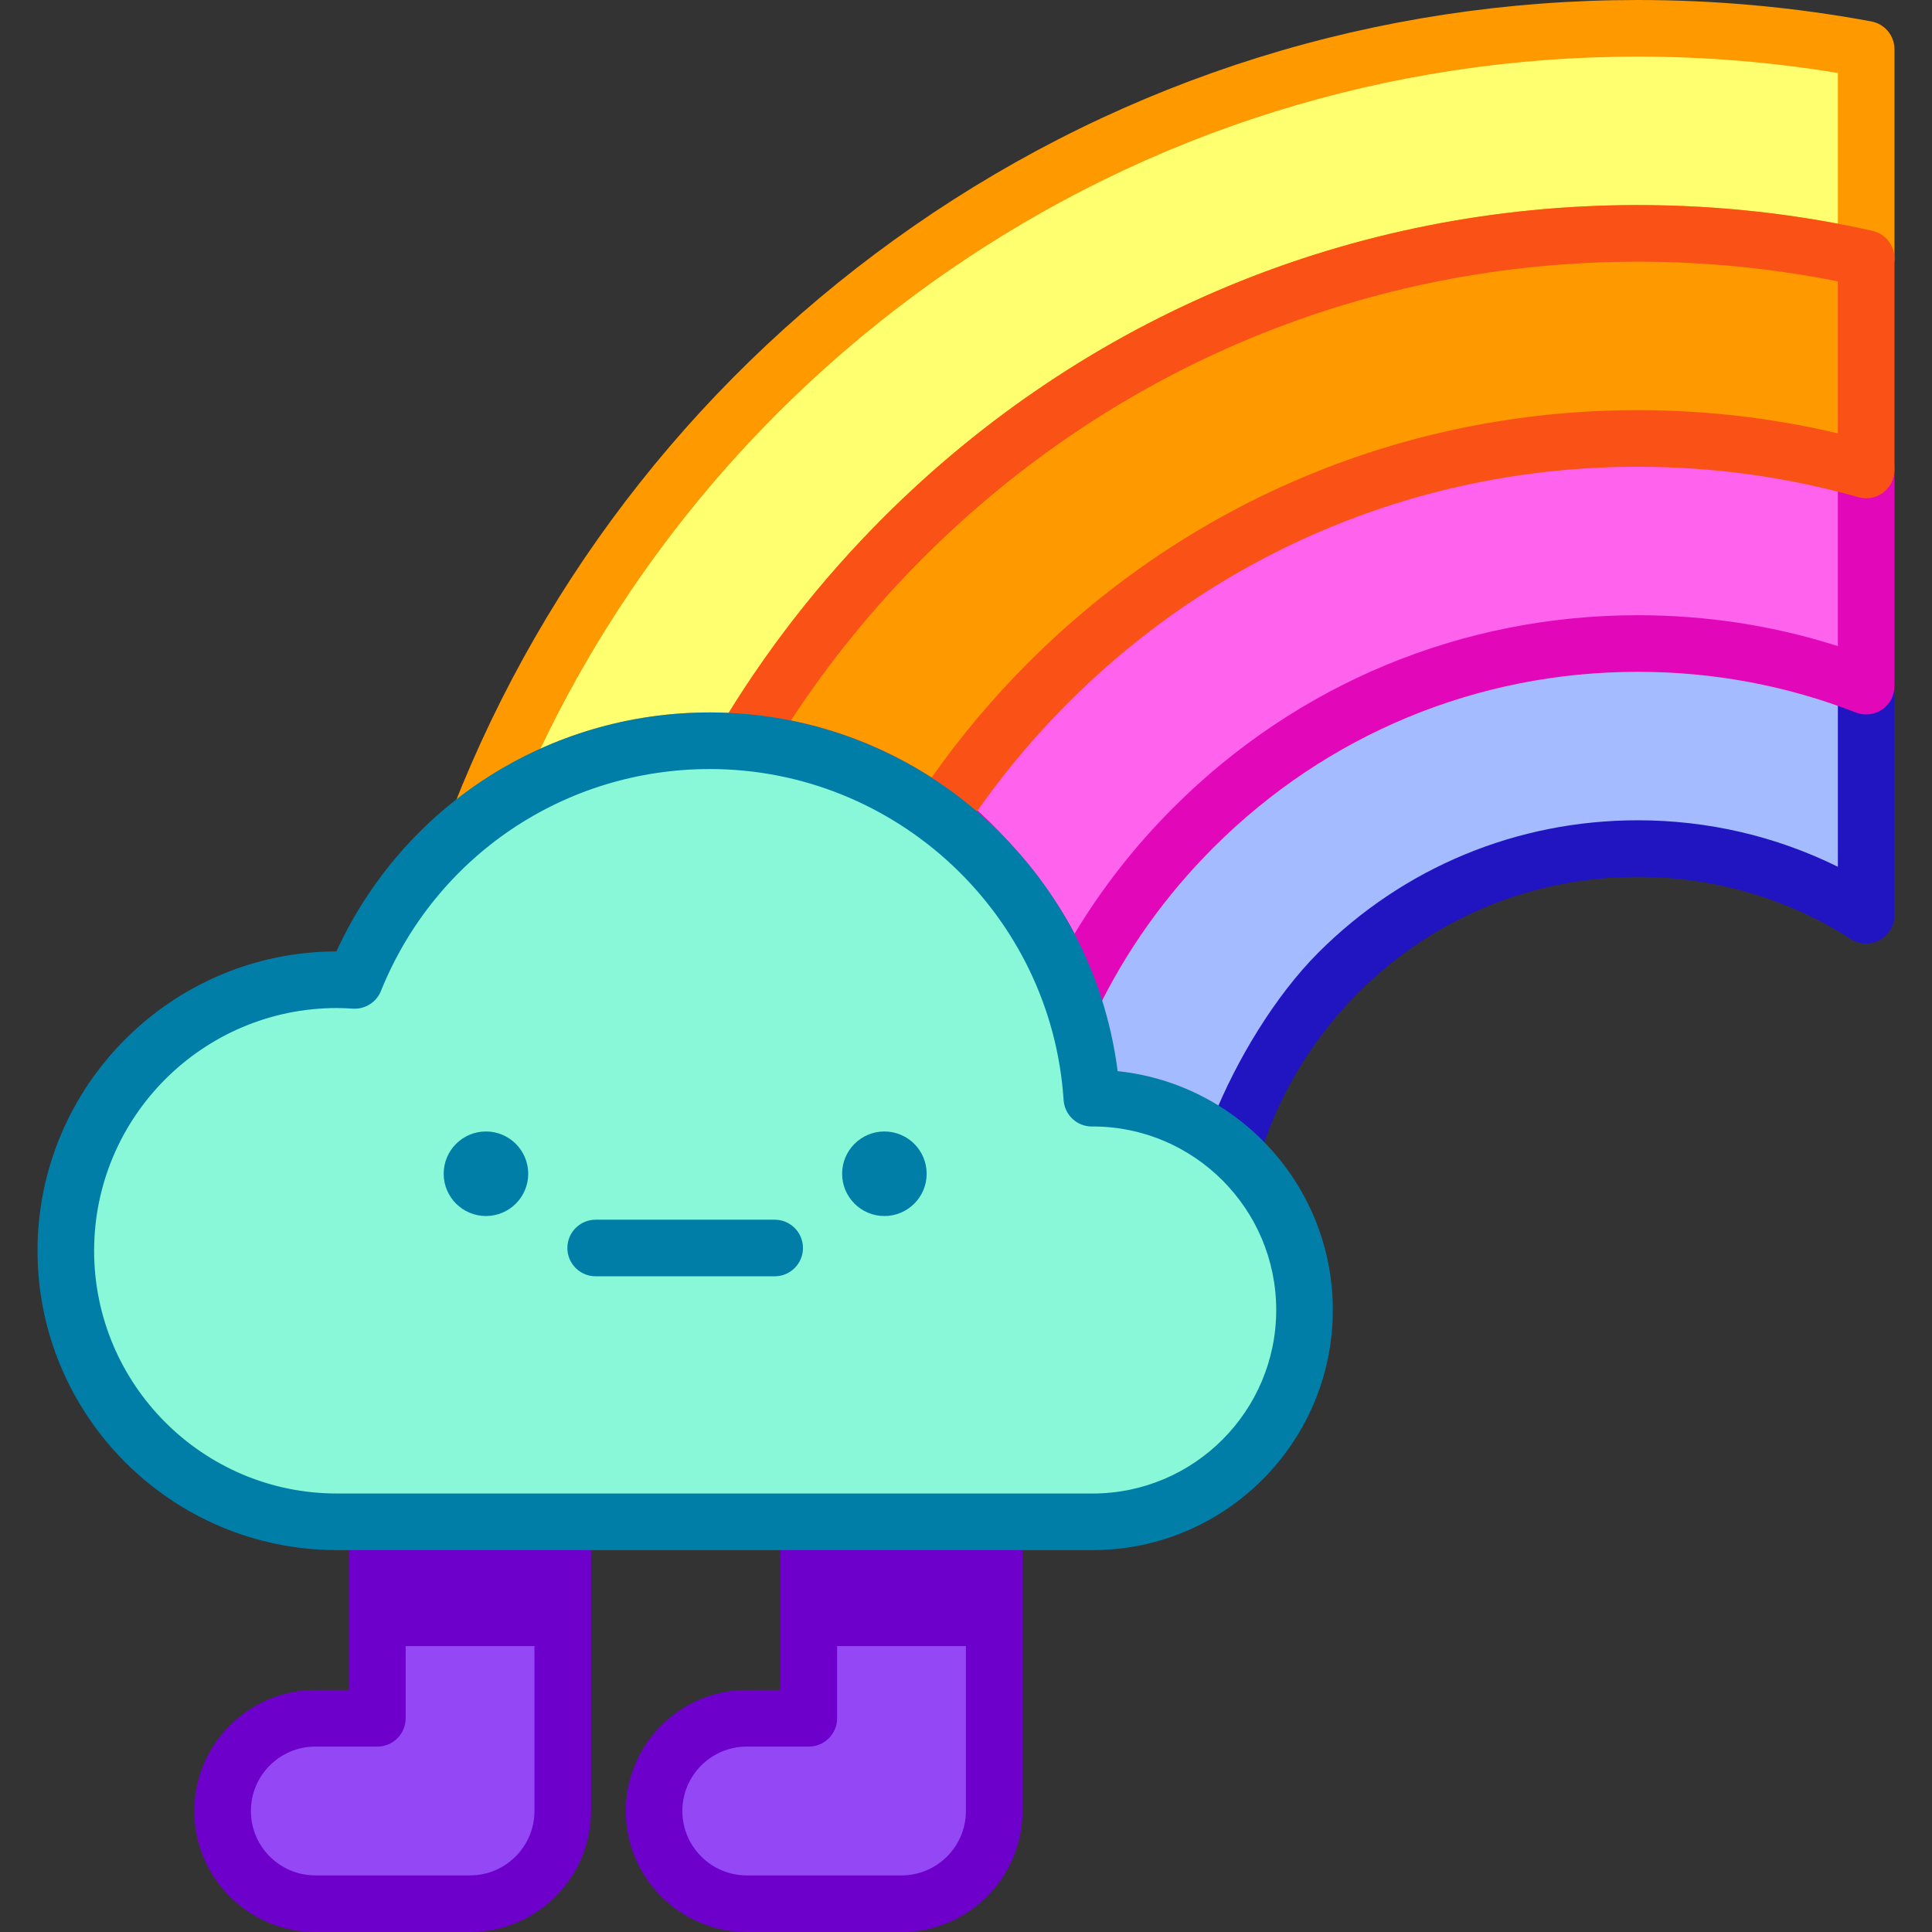
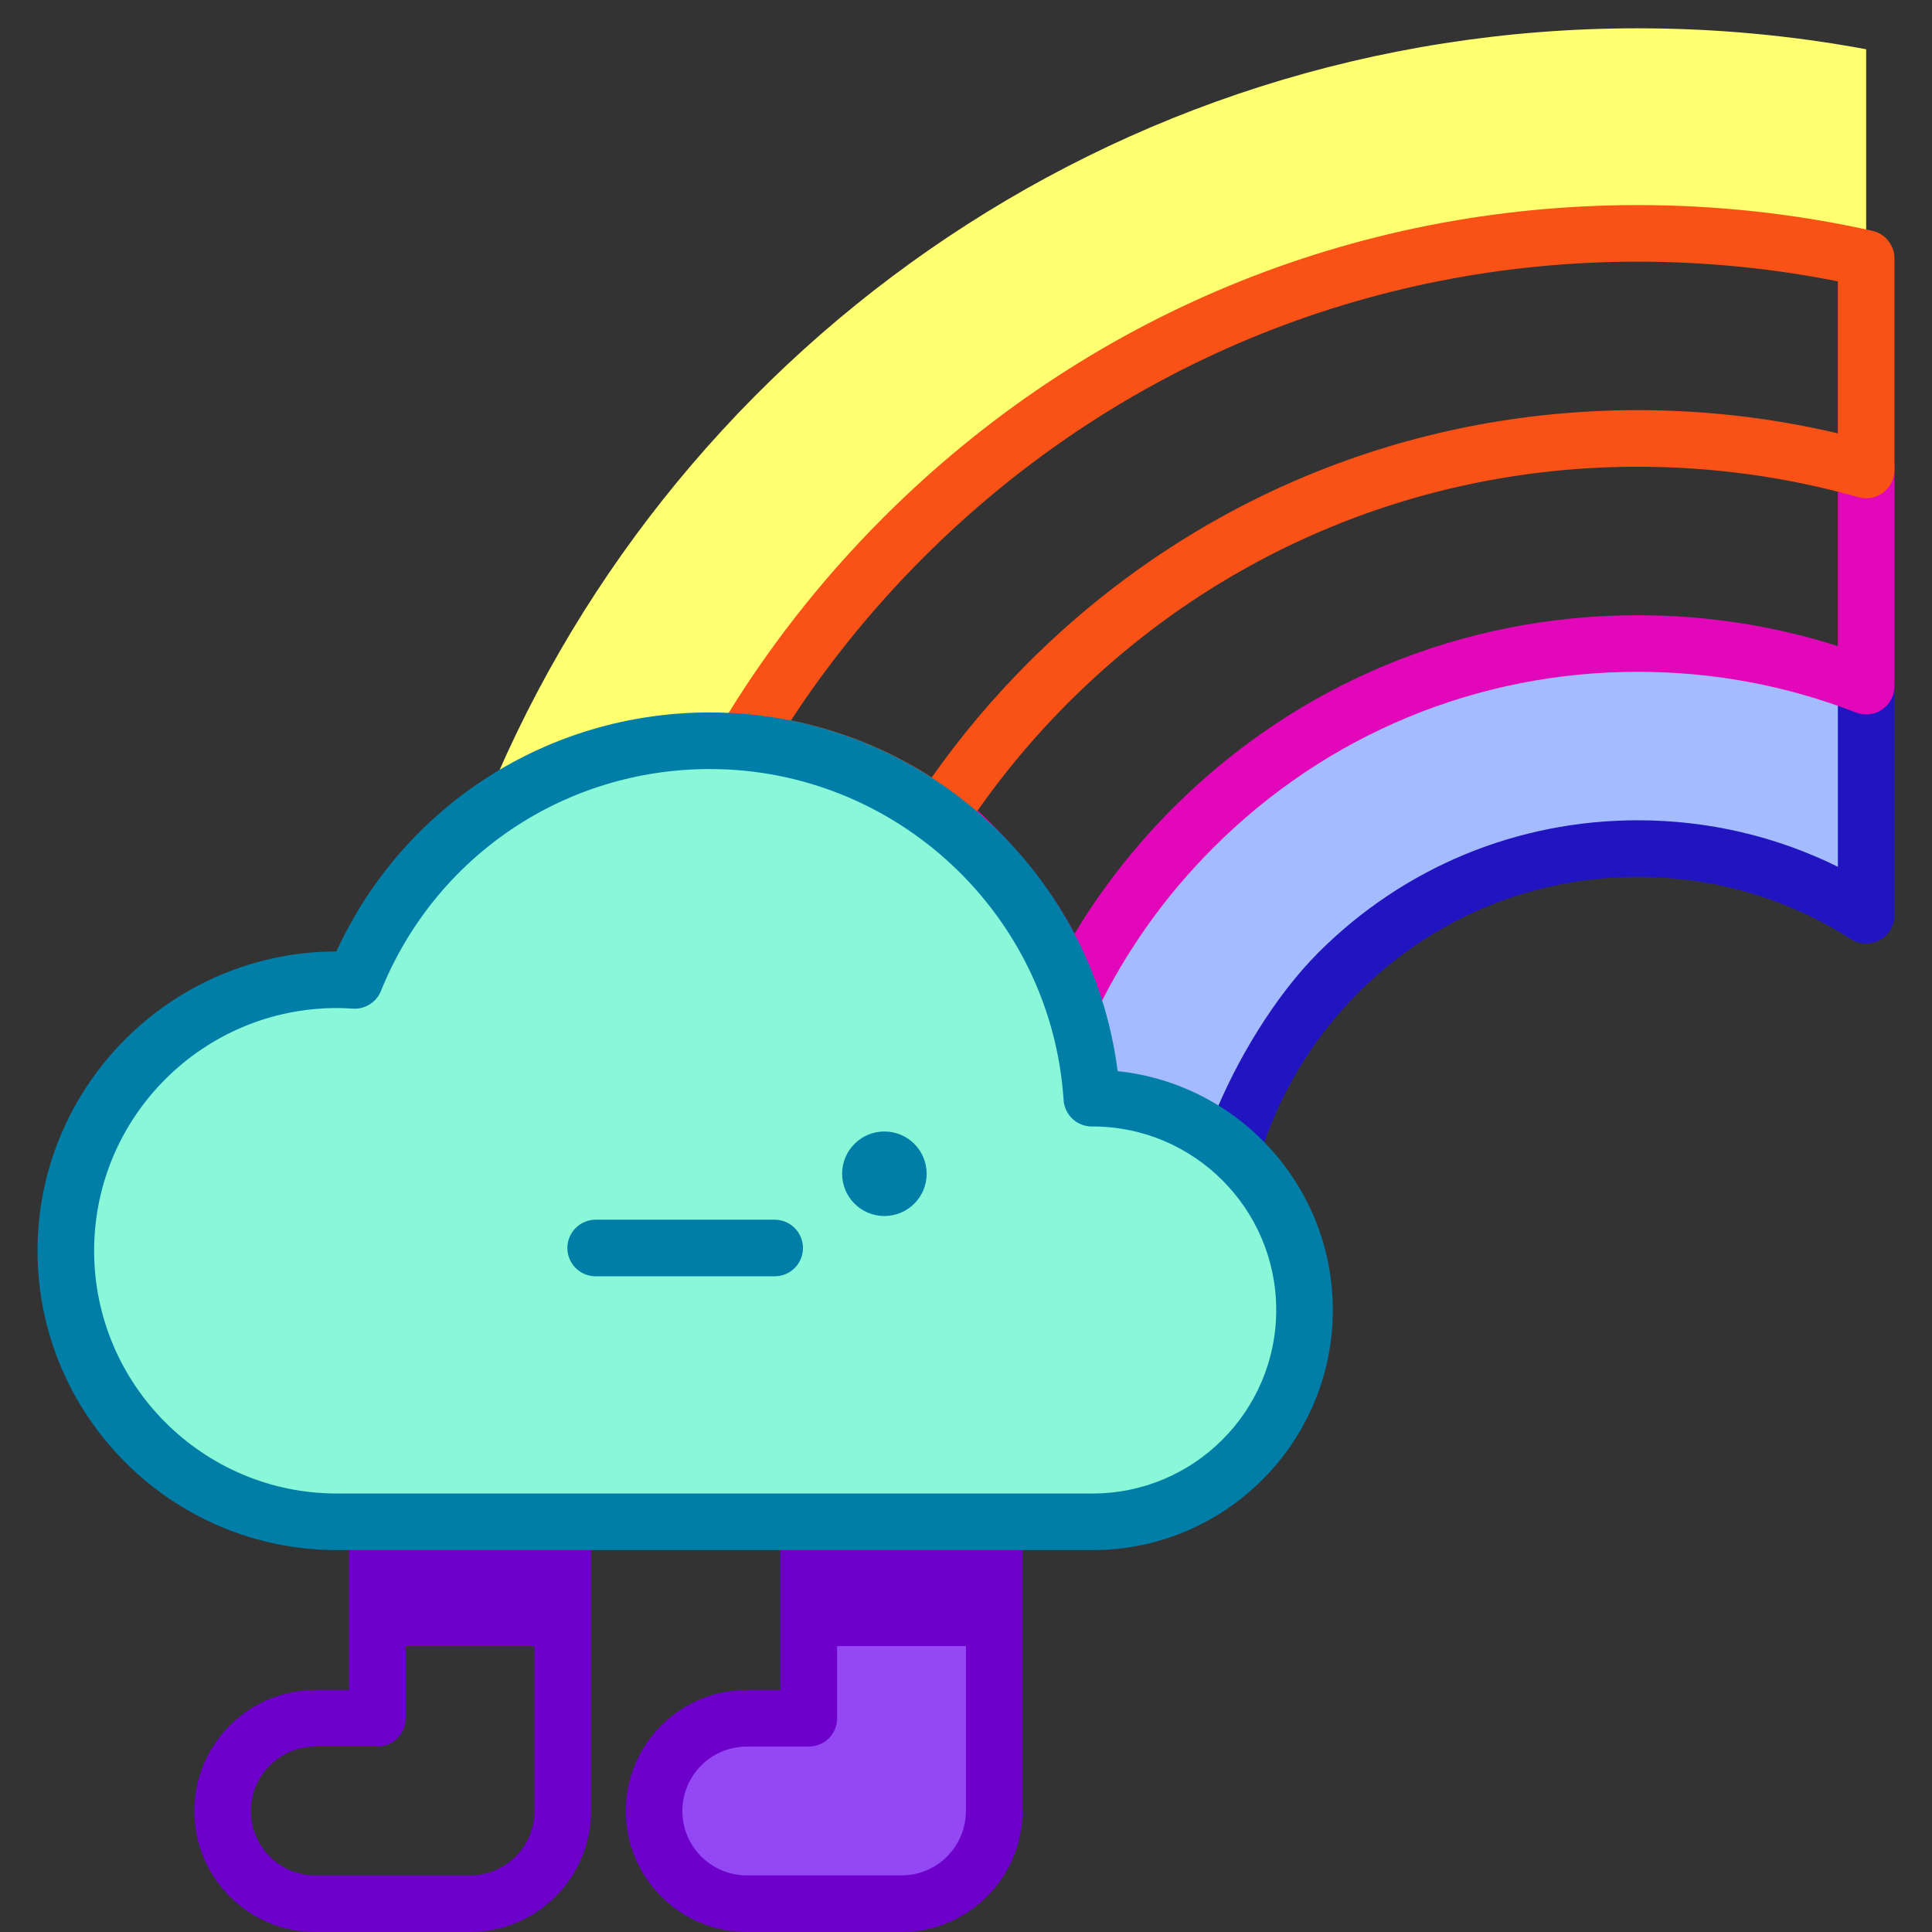
<svg xmlns="http://www.w3.org/2000/svg" id="Capa_1" enable-background="new 0 0 512 512" height="512" viewBox="0 0 512 512" width="512">
  <rect x="0" y="0" width="512" height="512" fill="#333333" stroke="none" />
  <g>
    <g>
-       <path d="m434.034 116.192c-59.01 0-114.492 22.983-156.21 64.701-10.978 10.978-20.645 22.916-28.951 35.612 16.064 12.033 28.441 28.718 35.135 48.058 8.025-16.559 18.848-31.837 32.243-45.232 31.461-31.461 73.288-48.793 117.782-48.793 21.037 0 41.481 3.873 60.522 11.294v-57.28c-19.436-5.515-39.761-8.36-60.521-8.36z" fill="#ff63ed" />
-     </g>
+       </g>
    <g>
      <path d="m434.034 170.538c-44.494 0-86.321 17.331-117.782 48.793-13.395 13.395-24.218 28.673-32.243 45.232 2.901 8.38 4.737 17.256 5.341 26.47.076 0 .151-.006.228-.006 14.134 0 27.037 5.235 36.906 13.857 5.255-17.619 14.832-33.762 28.196-47.127 21.195-21.205 49.376-32.874 79.355-32.874 21.788 0 42.627 6.166 60.522 17.677v-60.729c-19.042-7.42-39.486-11.293-60.523-11.293z" fill="#a4bcff" />
    </g>
    <g>
      <g>
        <path d="m326.484 312.384c-1.792 0-3.551-.643-4.936-1.852-8.837-7.72-20.152-11.981-31.873-12.005-.112.004-.219.006-.326.006-3.952 0-7.226-3.066-7.484-7.01-.548-8.366-2.211-16.612-4.944-24.507-.649-1.877-.527.773.339-1.015 8.472-17.481 19.807-33.383 33.688-47.265 32.881-32.881 76.594-50.989 123.086-50.989 21.866 0 43.145 3.972 63.245 11.806 2.88 1.123 4.776-.812 4.776 2.28v60.729c0 2.744-1.498 5.269-3.907 6.583-2.408 1.313-5.343 1.209-7.65-.276-16.765-10.785-36.29-16.485-56.464-16.485-27.979 0-54.277 10.895-74.051 30.677-12.306 12.305-21.404 27.509-26.313 43.968-.729 2.446-2.652 4.353-5.104 5.062-.685.197-1.386.293-2.082.293zm-31.498-25.083c9.421.985 18.486 4.063 26.543 8.987 5.988-15.022 16.282-32.27 27.846-43.834 22.606-22.616 52.672-35.071 84.659-35.071 18.565 0 36.658 4.229 53.021 12.322v-50.587c-16.941-5.98-39.185-5.514-57.455-5.514-42.485 0-82.432 16.548-112.479 46.596-11.979 11.978-21.879 25.593-29.46 40.506 1.914 6.107 6.514 20.239 7.325 26.595z" fill="#2115c2" />
      </g>
    </g>
    <g>
      <g>
        <path d="m284.011 272.063c-.147 0-.296-.004-.444-.013-3.029-.179-5.652-2.166-6.646-5.034-6.154-17.78-17.407-33.171-32.543-44.508-3.167-2.373-2.055-4.906.111-8.217 8.645-13.213 18.712-25.597 29.923-36.809 43.14-43.14 100.5-66.898 161.514-66.898 21.3 0 42.351 2.908 62.568 8.644 3.227.916 3.561 1.97 3.561 5.324v57.28c0 2.477-1.223 4.794-3.268 6.192-2.044 1.397-4.646 1.695-6.956.796-18.357-7.155-37.803-10.782-57.798-10.782-42.485 0-82.432 16.548-112.479 46.596-12.696 12.695-23.058 27.23-30.798 43.2-1.257 2.596-3.886 4.229-6.745 4.229zm-27.702-59.736c10.664 9.119 22.049 22.761 28.469 35.099 7.289-12.092 16.054-23.283 26.171-33.399 32.88-32.881 76.593-50.989 123.085-50.989 18.194 0 35.98 2.75 53.021 8.187v-43.691c-17.207-4.386-37.766-6.591-55.772-6.591-57.007 0-109.814 22.984-150.12 63.29-8.874 8.875-17.671 17.844-24.854 28.094z" fill="#e207b9" />
      </g>
    </g>
    <g>
      <path d="m434.034 7.5c-139.542 0-258.828 86.717-306.919 209.199 16.979-12.799 38.1-20.396 61.001-20.396 3.046 0 6.058.141 9.035.404 11.623-19.531 25.754-37.75 42.245-54.241 51.984-51.984 121.112-80.62 194.637-80.62 20.612 0 40.888 2.253 60.522 6.64v-55.433c-19.623-3.646-39.85-5.553-60.521-5.553z" fill="#ffff6f" />
    </g>
    <g>
-       <path d="m434.034 61.846c-73.525 0-142.653 28.635-194.637 80.62-16.491 16.491-30.622 34.71-42.245 54.241 19.301 1.704 37.049 8.808 51.722 19.798 8.306-12.696 17.973-24.634 28.951-35.612 41.718-41.718 97.2-64.701 156.21-64.701 20.76 0 41.085 2.846 60.522 8.359v-56.065c-19.635-4.387-39.911-6.64-60.523-6.64z" fill="#f90" />
-     </g>
+       </g>
    <g>
      <g>
-         <path d="m127.115 224.199c-1.598 0-3.195-.509-4.536-1.527-2.673-2.03-3.672-5.589-2.445-8.714 24.485-62.359 66.627-115.594 121.87-153.95 56.542-39.258 122.945-60.008 192.03-60.008 20.787 0 41.61 1.911 61.892 5.679 3.553.661 6.13 3.76 6.13 7.374v55.433c0 2.276-1.034 4.43-2.811 5.853-1.775 1.423-4.104 1.963-6.325 1.466-19.182-4.286-38.994-6.459-58.886-6.459-71.522 0-138.763 27.851-189.334 78.423-15.894 15.894-29.723 33.65-41.103 52.773-1.473 2.476-4.239 3.892-7.104 3.636-2.819-.249-5.637-.375-8.376-.375-20.565 0-40.098 6.53-56.487 18.885-1.337 1.007-2.926 1.511-4.515 1.511zm306.919-209.199c-66.013 0-129.458 19.824-183.476 57.329-46.482 32.273-83.255 75.56-107.352 126.116 13.982-6.35 29.188-9.643 44.91-9.643 1.644 0 3.31.039 4.987.116 11.543-18.689 25.317-36.083 40.991-51.757 53.401-53.402 124.416-82.816 199.94-82.816 17.849 0 35.642 1.659 53.021 4.939v-39.934c-17.434-2.888-35.241-4.35-53.021-4.35z" fill="#f90" />
-       </g>
+         </g>
    </g>
    <g>
      <g>
        <path d="m248.874 224.005c-1.61 0-3.189-.519-4.497-1.497-13.963-10.459-30.521-16.798-47.885-18.33-2.569-.227-4.842-1.758-6.017-4.055-1.175-2.296-1.087-5.035.231-7.252 12.016-20.192 26.614-38.936 43.387-55.709 53.404-53.405 124.411-82.816 199.94-82.816 20.99 0 41.902 2.295 62.157 6.821 3.427.766 5.864 3.808 5.864 7.319v56.065c0 2.351-1.103 4.566-2.978 5.983-1.877 1.418-4.308 1.873-6.569 1.232-18.886-5.358-38.56-8.075-58.475-8.075-57.007 0-110.6 22.198-150.906 62.504-10.484 10.484-19.897 22.063-27.978 34.415-1.135 1.734-2.936 2.921-4.976 3.28-.43.077-.865.115-1.298.115zm-39.276-33.074c13.262 2.656 25.916 7.769 37.325 15.095 7.621-10.833 16.208-21.046 25.598-30.436 43.141-43.14 100.5-66.898 161.514-66.898 17.968 0 35.759 2.07 53.021 6.16v-40.288c-17.344-3.465-35.15-5.219-53.021-5.219-71.522 0-138.763 27.851-189.334 78.423-13.199 13.199-24.972 27.68-35.103 43.163z" fill="#f95116" />
      </g>
    </g>
    <path d="m289.577 403.293c31.002 0 56.133-25.132 56.133-56.133 0-31.002-25.132-56.133-56.133-56.133-.076 0-.151.005-.228.006-3.466-52.896-47.46-94.73-101.233-94.73-42.616 0-79.09 26.277-94.118 63.51-1.564-.102-3.137-.172-4.728-.172-39.669 0-71.826 32.158-71.826 71.826s32.158 71.826 71.826 71.826z" fill="#88f8d8" />
    <circle cx="234.373" cy="311.056" fill="#007ea8" r="11.202" />
    <g>
      <path d="m205.297 338.234h-47.439c-4.142 0-7.5-3.358-7.5-7.5s3.358-7.5 7.5-7.5h47.439c4.142 0 7.5 3.358 7.5 7.5s-3.358 7.5-7.5 7.5z" fill="#007ea8" />
    </g>
-     <circle cx="128.782" cy="311.056" fill="#007ea8" r="11.202" />
    <g>
      <path d="m263.477 403.401v76.531c0 13.568-11 24.568-24.568 24.568h-41.009c-13.568 0-24.568-11-24.568-24.568s11-24.568 24.568-24.568h16.442v-51.963z" fill="#9448f5" />
    </g>
    <g>
-       <path d="m149.136 403.401v76.531c0 13.568-11 24.568-24.568 24.568h-41.009c-13.568 0-24.568-11-24.568-24.568s11-24.568 24.568-24.568h16.441v-51.963z" fill="#9448f5" />
-     </g>
+       </g>
    <g>
      <g>
        <path d="m238.91 512h-41.01c-17.682 0-32.068-14.386-32.068-32.068s14.386-32.068 32.068-32.068h8.942v-44.463c0-4.142 3.358-5.499 7.5-5.499h49.136c4.143 0 7.5 1.357 7.5 5.499v76.531c0 17.682-14.386 32.068-32.068 32.068zm-41.01-49.136c-9.411 0-17.068 7.657-17.068 17.068s7.657 17.068 17.068 17.068h41.01c9.411 0 17.068-7.657 17.068-17.068v-69.031h-34.136v44.463c0 4.142-3.358 7.5-7.5 7.5z" fill="#6d00ca" />
      </g>
    </g>
    <g>
      <g>
        <path d="m124.568 512h-41.009c-17.682 0-32.068-14.386-32.068-32.068s14.386-32.068 32.068-32.068h8.941v-44.463c0-4.142 3.358-5.499 7.5-5.499h49.136c4.142 0 7.5 1.357 7.5 5.499v76.531c0 17.682-14.386 32.068-32.068 32.068zm-41.009-49.136c-9.411 0-17.068 7.657-17.068 17.068s7.657 17.068 17.068 17.068h41.009c9.411 0 17.068-7.657 17.068-17.068v-69.031h-34.136v44.463c0 4.142-3.358 7.5-7.5 7.5z" fill="#6d00ca" />
      </g>
    </g>
    <path d="m100 403.401h49.136v32.83h-49.136z" fill="#6d00ca" />
    <path d="m214.342 403.401h49.136v32.83h-49.136z" fill="#6d00ca" />
    <g>
      <path d="m289.577 410.793h-200.306c-43.741 0-79.327-35.586-79.327-79.327 0-43.698 35.516-79.257 79.199-79.326 17.781-38.652 56.069-63.338 98.973-63.338 54.972 0 101.205 41.244 108.074 95.065 31.99 3.319 57.021 30.438 57.021 63.292 0 35.089-28.546 63.634-63.634 63.634zm-200.306-143.652c-35.47 0-64.327 28.856-64.327 64.326s28.857 64.327 64.327 64.327h200.306c26.816 0 48.634-21.817 48.634-48.633 0-26.785-21.768-48.583-48.542-48.633-.11.003-.211.004-.32.006-3.948 0-7.225-3.064-7.483-7.01-3.223-49.189-44.402-87.72-93.749-87.72-38.528 0-72.741 23.087-87.163 58.817-1.211 3.002-4.209 4.887-7.443 4.677-1.632-.108-2.979-.157-4.24-.157z" fill="#007ea8" />
    </g>
  </g>
</svg>